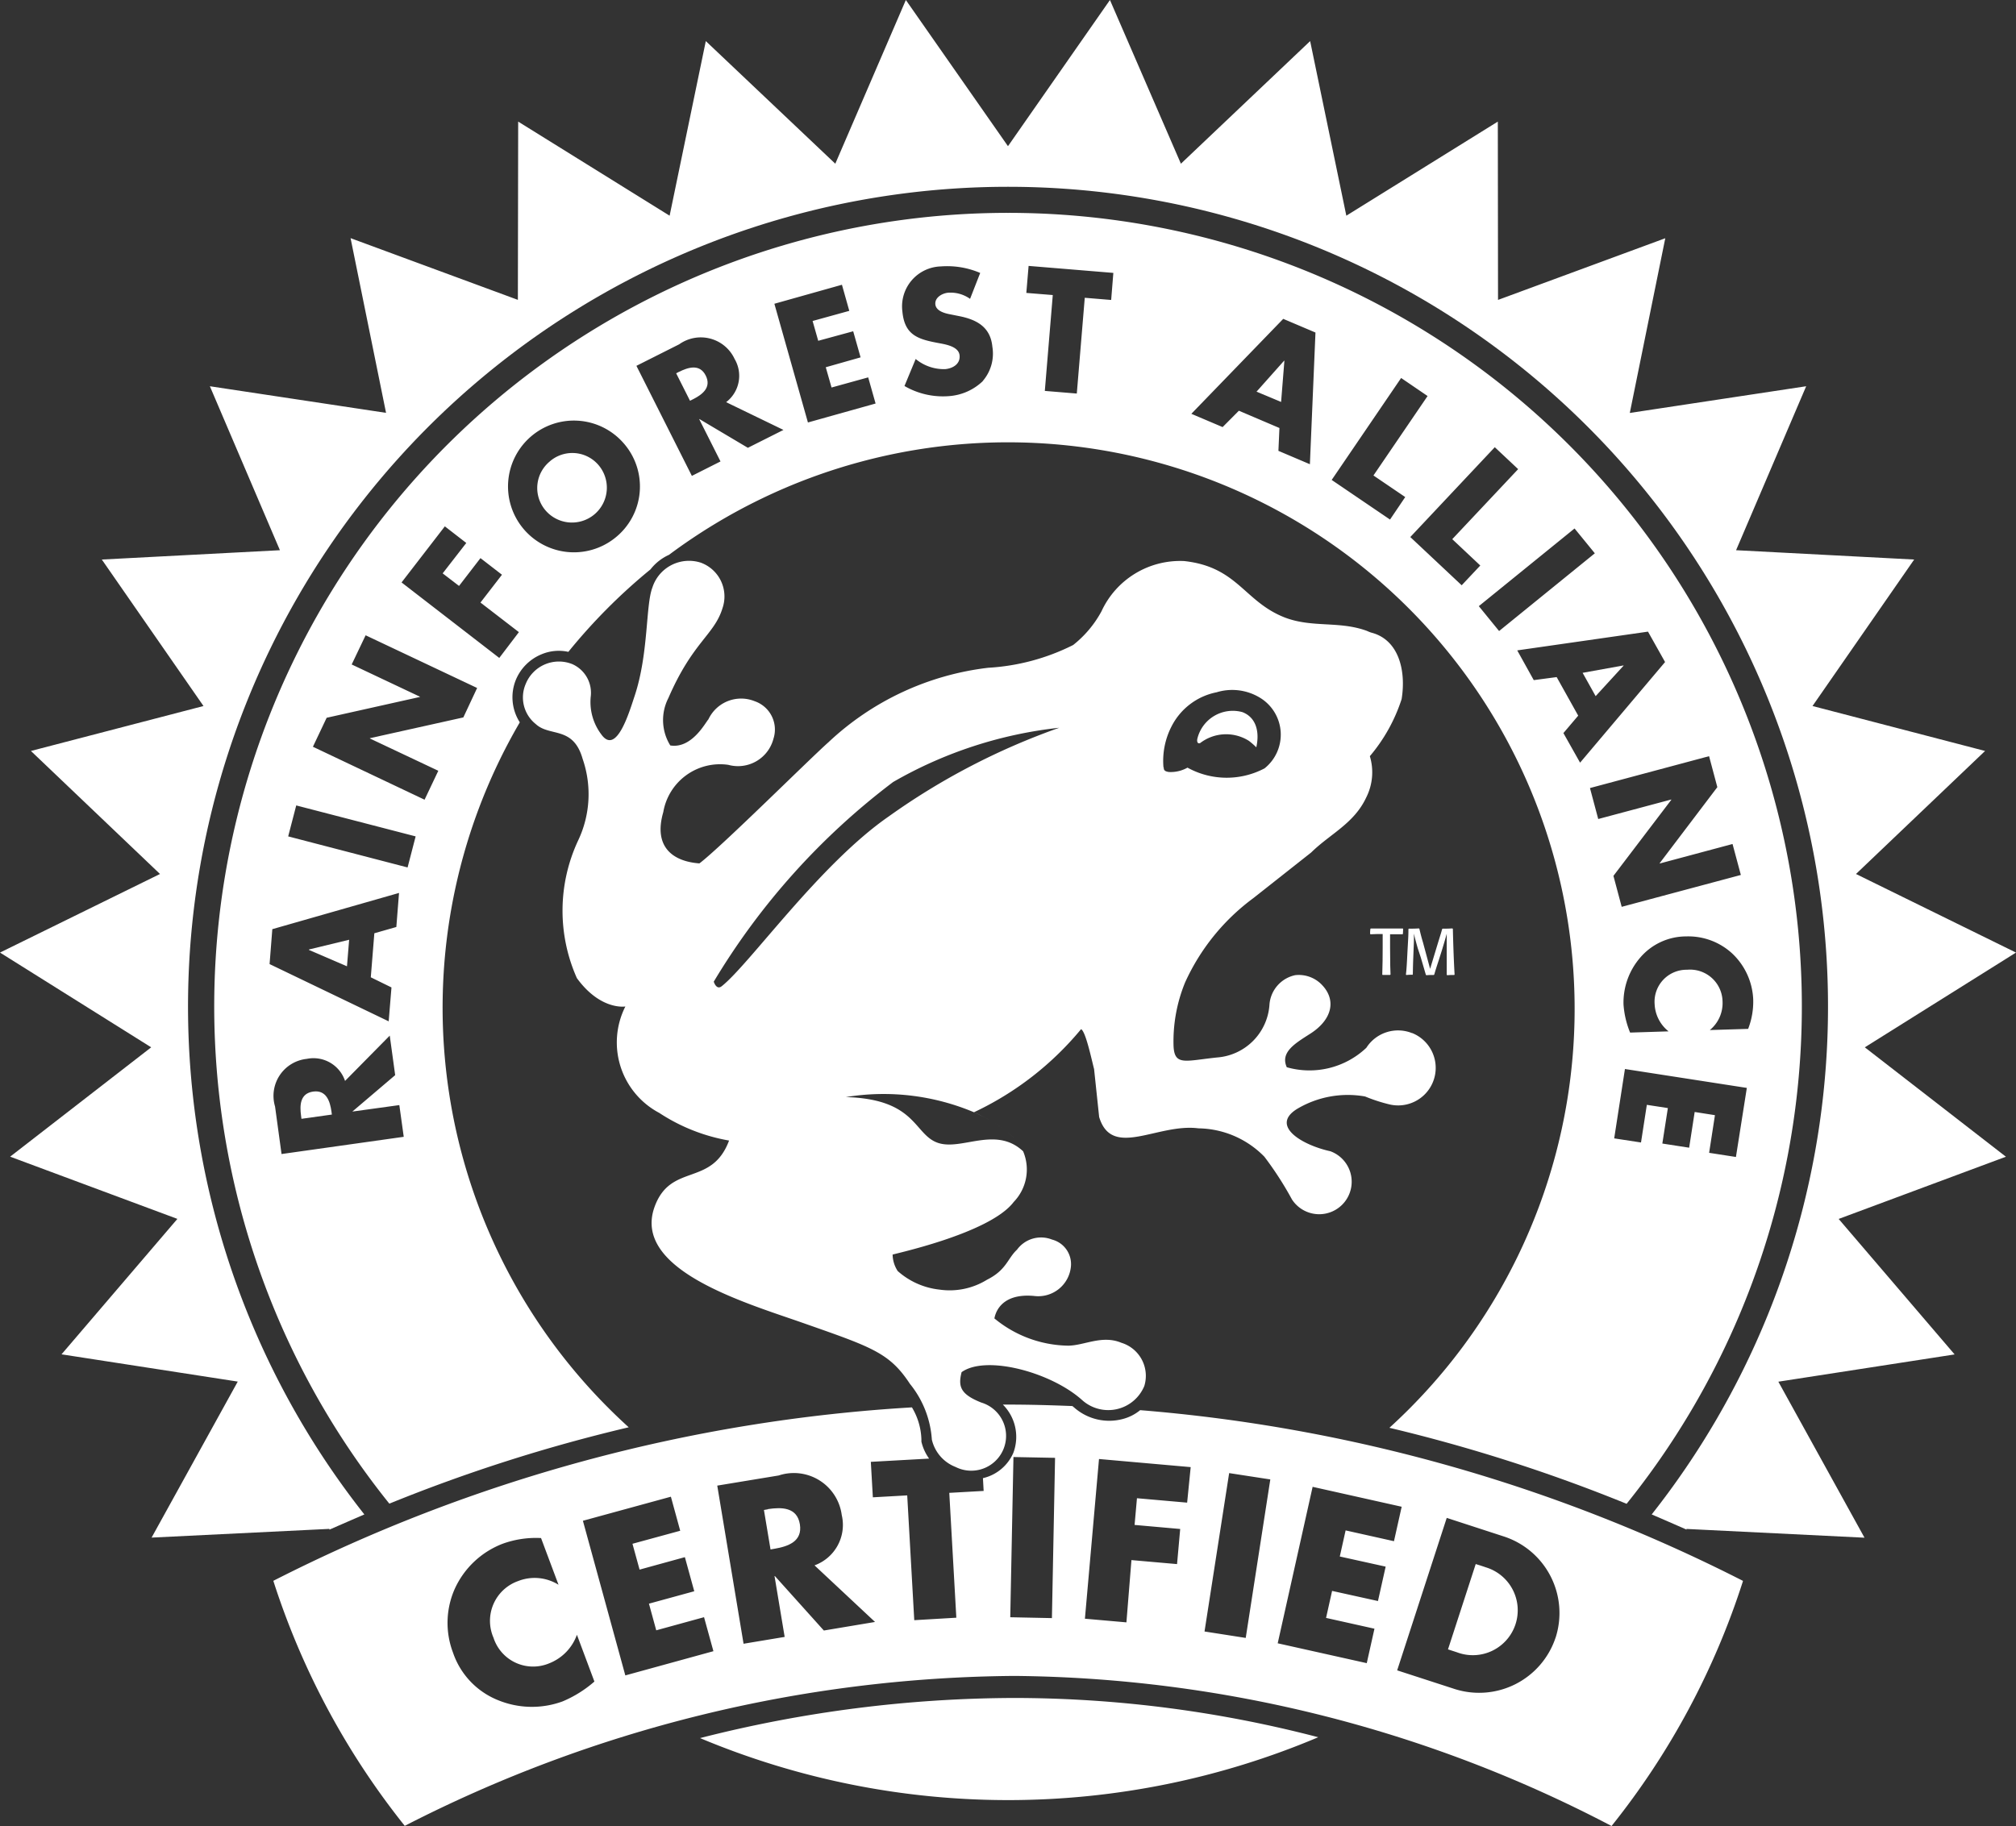
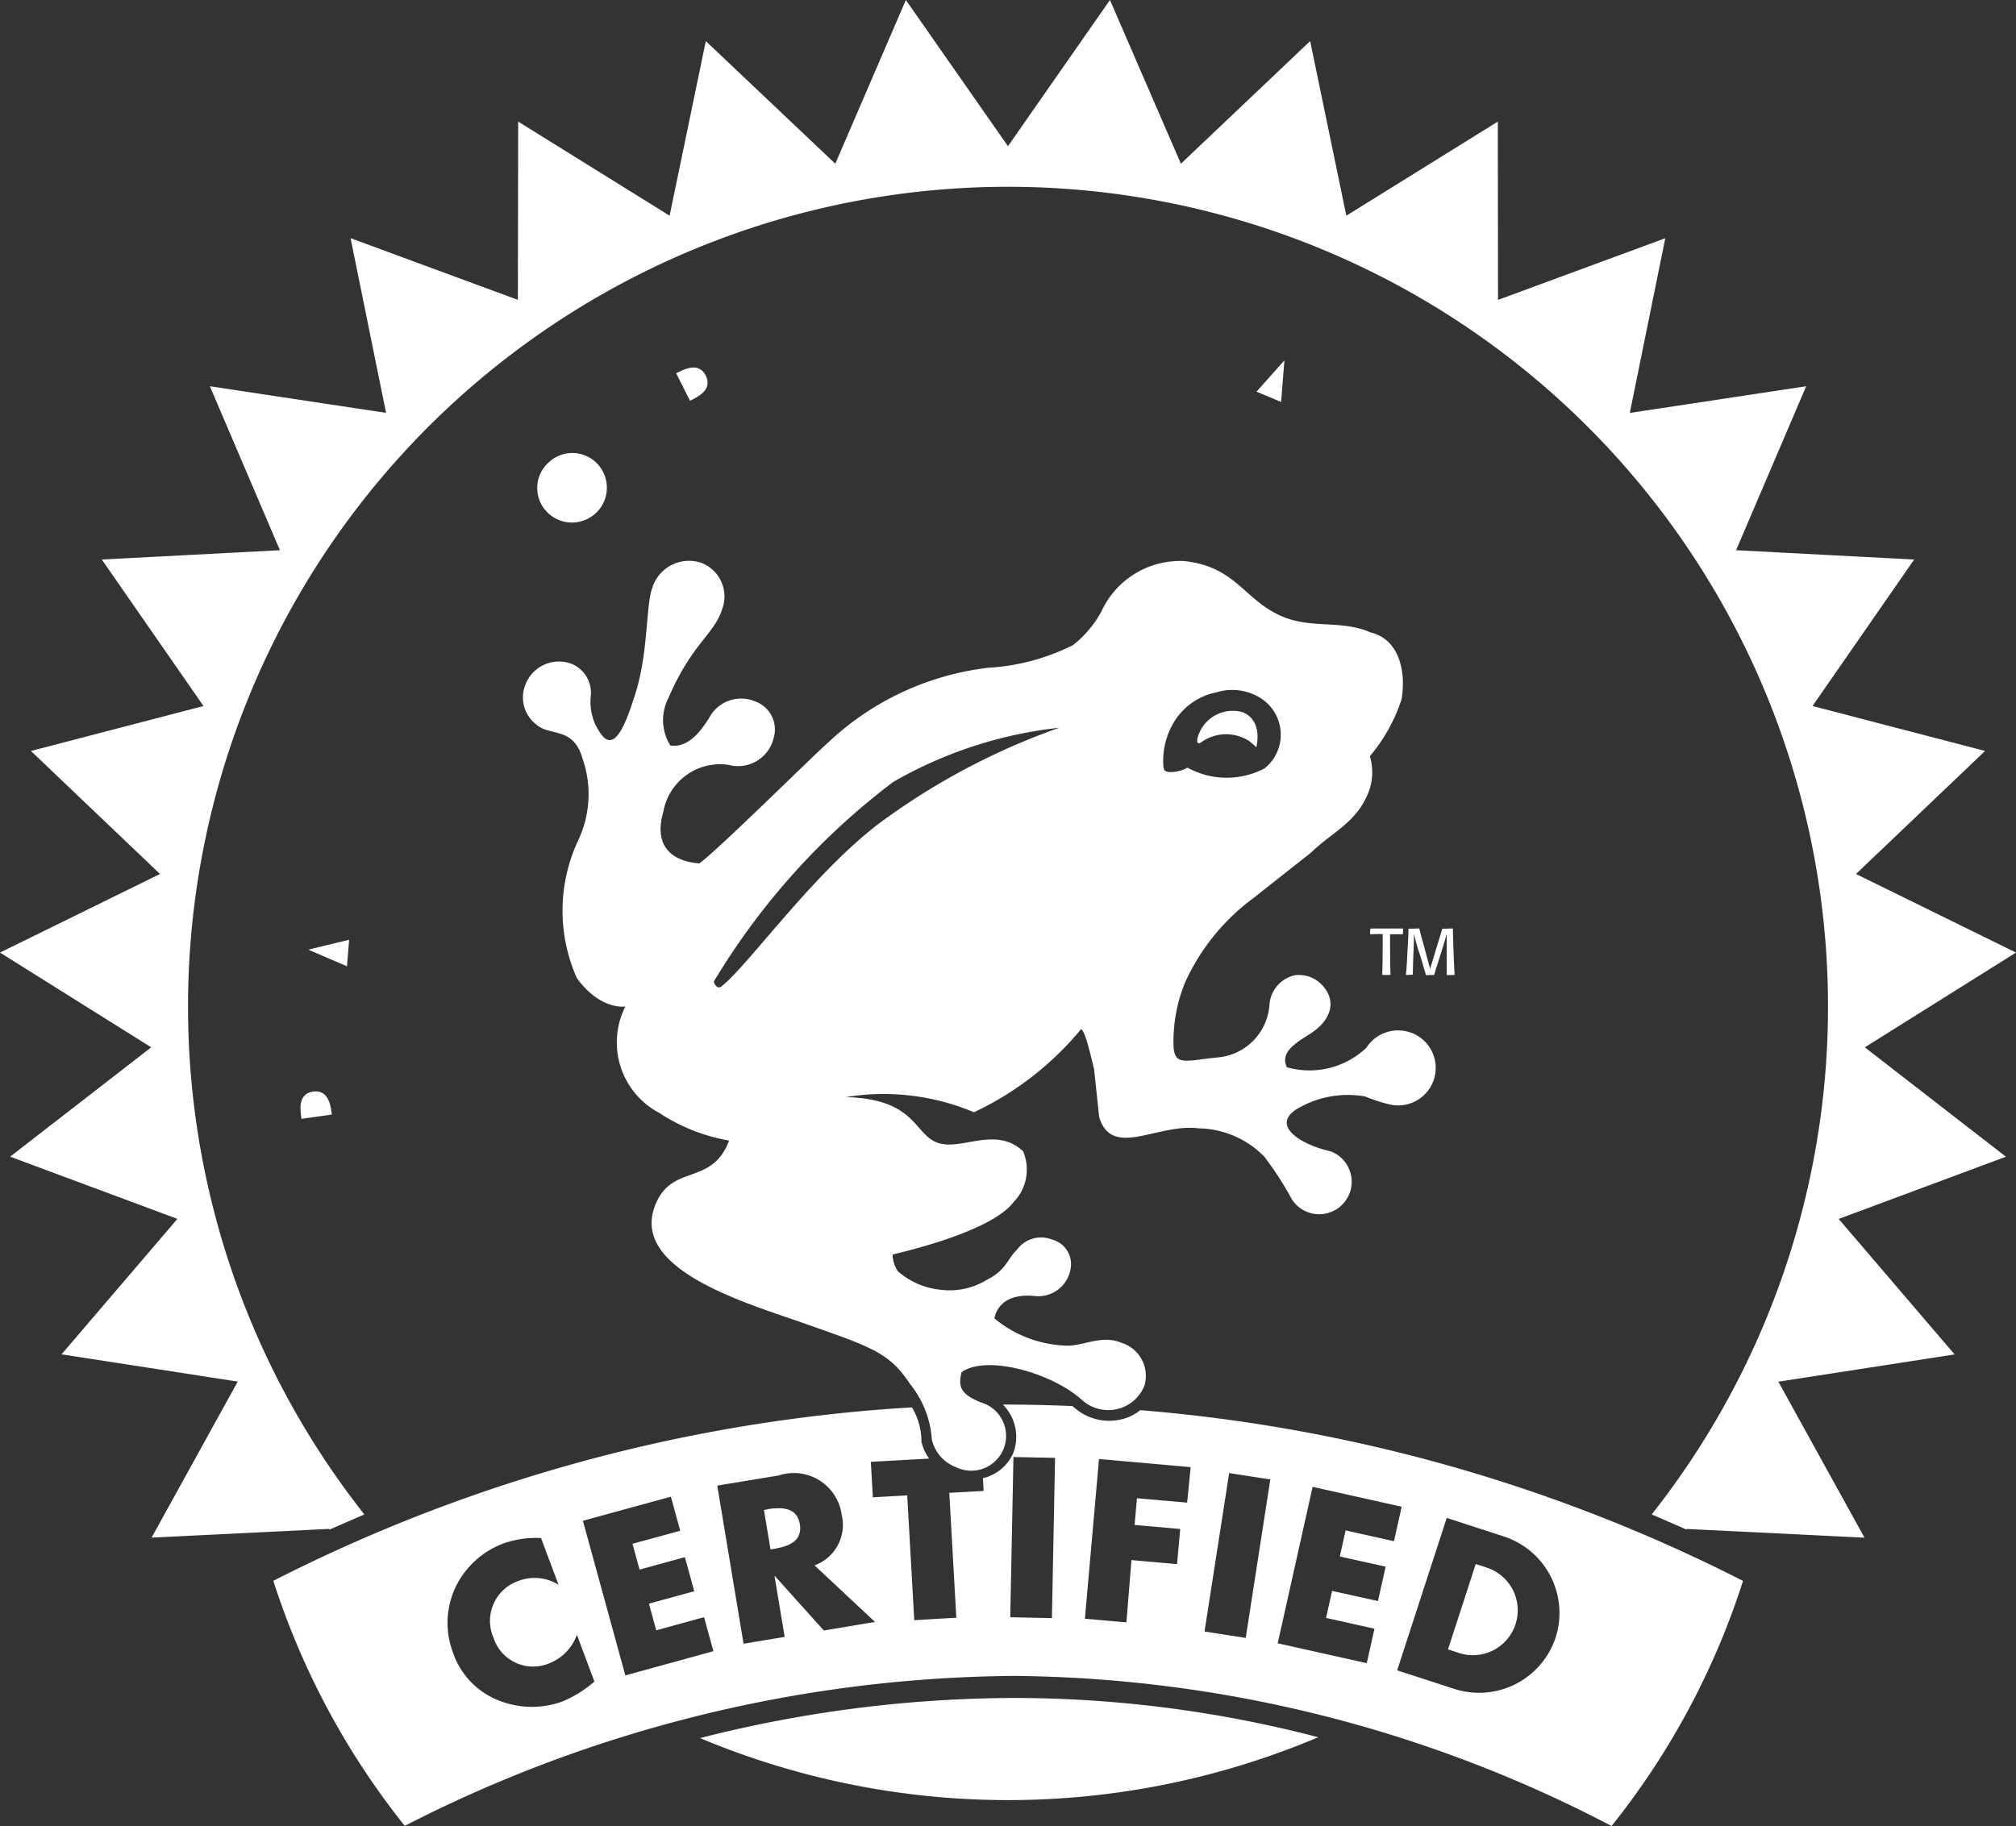
<svg xmlns="http://www.w3.org/2000/svg" width="39.777" height="36.041" viewBox="0 0 39.777 36.041">
  <rect x="0" y="0" width="39.777" height="36.041" fill="#333333" stroke="none" />
  <defs>
    <clipPath id="clip-path">
      <rect id="Rectangle_4806" data-name="Rectangle 4806" width="39.777" height="36.041" fill="#fff" />
    </clipPath>
  </defs>
  <g id="Group_6033" data-name="Group 6033" transform="translate(-0.001 0.001)">
    <g id="Group_6017" data-name="Group 6017" transform="translate(0.001 -0.001)" clip-path="url(#clip-path)">
      <path id="Path_4901" data-name="Path 4901" d="M36.794,20.67,39.777,18.8,36.62,17.249l2.547-2.428-3.405-.887,2.006-2.891-3.514-.184,1.383-3.236-3.48.527.7-3.448-3.3,1.217L29.553,2.4,26.564,4.257,25.85.811,23.3,3.231,21.9,0,19.888,2.885,17.873,0,16.481,3.231,13.926.811l-.714,3.446L10.224,2.4l-.006,3.518L6.917,4.7l.7,3.448L4.141,7.623l1.382,3.236-3.514.184,2.006,2.891L.61,14.821l2.547,2.428L0,18.8,2.983,20.67.2,22.828l3.3,1.228L1.214,26.729l3.477.538-1.7,3.079L6.5,30.174l0,.015c.228-.1.458-.2.689-.3a16.179,16.179,0,1,1,25.4,0q.347.149.689.3l-.005-.014,3.515.173-1.7-3.079,3.478-.538-2.288-2.674,3.3-1.228Z" transform="translate(0 0)" fill="#fff" />
      <path id="Path_4902" data-name="Path 4902" d="M34.478,36.52l-.184-.059-.547,1.684.175.057a.886.886,0,1,0,.555-1.681" transform="translate(-5.177 -5.593)" fill="#fff" fill-rule="evenodd" />
      <path id="Path_4903" data-name="Path 4903" d="M35.363,36.223a31.855,31.855,0,0,0-11.892-3.368.894.894,0,0,1-.349.176,1.044,1.044,0,0,1-.939-.216c-.015-.014-.033-.027-.049-.041-.423-.017-.847-.029-1.272-.029l-.1,0a.9.9,0,0,1,.207.952.865.865,0,0,1-.6.5l.014.252-.678.038.139,2.464L19.014,37l-.139-2.463-.678.038-.04-.7,1.15-.064a.944.944,0,0,1-.152-.334l0-.019v-.02a1.3,1.3,0,0,0-.187-.638,31.874,31.874,0,0,0-12.6,3.423v0a15.144,15.144,0,0,0,2.593,4.836h0A26.752,26.752,0,0,1,20.993,38.1a25.857,25.857,0,0,1,11.779,2.962h0a15.1,15.1,0,0,0,2.592-4.831ZM12.083,38.6a1.758,1.758,0,0,1-1.275-.019,1.546,1.546,0,0,1-.895-.941,1.654,1.654,0,0,1,.03-1.248,1.712,1.712,0,0,1,.948-.9,1.929,1.929,0,0,1,.759-.113l.345.922a.89.89,0,0,0-.8-.072.833.833,0,0,0-.483,1.117.821.821,0,0,0,1.1.505.948.948,0,0,0,.546-.563l.345.923a2.313,2.313,0,0,1-.628.392m1.238-.513-.837-3.052,1.736-.475.184.672-.942.257.14.51.894-.246.185.673-.894.245.144.526.943-.259.185.671Zm3.917-.886-.965-1.074-.008,0,.2,1.2-.811.135-.519-3.121,1.212-.2a.953.953,0,0,1,1.244.78.849.849,0,0,1-.537.994l1.194,1.117Zm4.5-.245-.822-.017.063-3.162.821.016Zm2.668-2.279-.99-.087-.047.527.9.08-.062.693-.9-.079L23.2,37.043l-.819-.072.278-3.152,1.809.16Zm1.156,2.67-.813-.127.486-3.126.812.125Zm2.761-1.407-.152.679-.905-.2-.119.533.955.213-.152.68-1.757-.392.689-3.088,1.757.393-.152.68-.954-.213-.115.515Zm3.353,1.4a1.59,1.59,0,0,1-2.017,1.007l-1.109-.36.978-3.009,1.109.361a1.589,1.589,0,0,1,1.04,2" transform="translate(-0.975 -5.024)" fill="#fff" fill-rule="evenodd" />
      <path id="Path_4904" data-name="Path 4904" d="M17.883,35.181l-.079.014.13.779.079-.014c.265-.045.555-.143.5-.483s-.362-.339-.627-.3" transform="translate(-2.731 -5.394)" fill="#fff" fill-rule="evenodd" />
      <path id="Path_4905" data-name="Path 4905" d="M32.562,21.759c-.108,0-.126,0-.238,0,0,.129,0,.15,0,.264,0,.324.006.453.009.529l-.008.009c-.074,0-.078,0-.149,0l-.006-.009c.006-.179.008-.361.008-.542,0-.132,0-.2,0-.256-.113,0-.125,0-.24.005l-.008-.009c0-.046,0-.05.005-.095l.007-.01h.334c.1,0,.2,0,.3,0l.006.01c0,.045-.005.058-.005.1Z" transform="translate(-4.897 -3.32)" fill="#fff" />
      <path id="Path_4906" data-name="Path 4906" d="M33.693,21.653c.007.3.017.6.034.9l-.007.009c-.064,0-.072,0-.14.005l-.008-.01c0-.145,0-.19,0-.333l0-.136c0-.093,0-.29,0-.339-.02.074-.04.143-.095.325l-.059.187c-.047.143-.063.193-.092.292l-.008.009c-.07,0-.077,0-.15.005l-.008-.01-.019-.064c-.011-.04-.068-.232-.08-.274L33,22.034c-.052-.185-.057-.206-.075-.289,0,.13,0,.158-.006.288l-.009.231c-.005.152-.005.185-.007.285l-.006.009a.959.959,0,0,0-.124.005l-.006-.01.008-.078c.013-.154.018-.308.027-.461.013-.23.014-.244.014-.357l.008-.009c.095,0,.118,0,.2-.005l.009.01c.023.1.044.179.07.265l.141.523.163-.538c.052-.168.055-.174.074-.246l.008-.009c.094,0,.106,0,.195-.005Z" transform="translate(-5.027 -3.32)" fill="#fff" />
      <path id="Path_4907" data-name="Path 4907" d="M29.769,9.223l.065-.814-.006,0-.544.611Z" transform="translate(-4.492 -1.29)" fill="#fff" />
      <path id="Path_4908" data-name="Path 4908" d="M12.769,10.726a.679.679,0,0,0-.113.933.688.688,0,1,0,1.051-.885.679.679,0,0,0-.939-.048" transform="translate(-1.92 -1.62)" fill="#fff" />
-       <path id="Path_4909" data-name="Path 4909" d="M36.884,15.658l.257.46.55-.6,0-.006Z" transform="translate(-5.658 -2.379)" fill="#fff" />
      <path id="Path_4910" data-name="Path 4910" d="M15.813,8.654l-.055.028.273.542.055-.027c.185-.093.374-.232.256-.469s-.345-.165-.528-.074" transform="translate(-2.417 -1.315)" fill="#fff" />
      <path id="Path_4911" data-name="Path 4911" d="M7.2,22.109l.75.323.043-.524L7.2,22.1Z" transform="translate(-1.104 -3.361)" fill="#fff" />
      <path id="Path_4912" data-name="Path 4912" d="M16.312,40.374a15.709,15.709,0,0,0,12.2-.016,23.818,23.818,0,0,0-5.989-.775,25.278,25.278,0,0,0-6.209.792" transform="translate(-2.502 -6.072)" fill="#fff" />
-       <path id="Path_4913" data-name="Path 4913" d="M20.655,4.963A15.662,15.662,0,0,0,8.448,30.438a32.1,32.1,0,0,1,4.723-1.507,11.174,11.174,0,0,1-2.149-13.913.917.917,0,0,1-.079-.836.93.93,0,0,1,.508-.507.877.877,0,0,1,.529-.048A11.255,11.255,0,0,1,13.6,12a.969.969,0,0,1,.366-.288A11.181,11.181,0,0,1,28.18,28.941a32.206,32.206,0,0,1,4.68,1.5A15.662,15.662,0,0,0,20.655,4.963M6.139,19.1l2.5-.715-.053.672-.434.124-.07.869.408.2-.055.669-2.35-1.13Zm.182,4.438L6.193,22.6a.734.734,0,0,1,.625-.94.657.657,0,0,1,.756.435l.882-.894.107.78-.845.719V22.7l.927-.128.087.626Zm2.487-5.656-2.356-.613.159-.611,2.356.611Zm1.1-2.961-1.843.41,0,.006,1.349.637-.271.571L6.94,15.5l.271-.572,1.84-.411,0-.005-1.346-.636L7.98,13.3l2.2,1.04Zm.709-1.174L8.689,12.257l.854-1.107.423.328-.466.6.323.248.423-.549.424.328-.424.549.758.584Zm2.273-2.36a1.3,1.3,0,1,1,.166-1.894,1.294,1.294,0,0,1-.166,1.894M15.522,9.6l-.955-.567-.006,0,.421.836-.565.285L13.323,7.982l.844-.425a.735.735,0,0,1,1.093.289.654.654,0,0,1-.167.853l1.131.548Zm1.185-.5-.662-2.343,1.333-.375.145.515-.724.2.111.391L17.6,7.3l.146.515-.687.195.114.4.723-.2.146.516Zm3.448-.814a1.075,1.075,0,0,1-.666.294,1.51,1.51,0,0,1-.877-.2l.221-.533a.872.872,0,0,0,.584.2c.147-.014.3-.1.282-.273s-.27-.214-.408-.24c-.406-.075-.676-.152-.72-.622a.789.789,0,0,1,.759-.892,1.652,1.652,0,0,1,.776.129l-.2.511a.665.665,0,0,0-.433-.121c-.116.011-.264.093-.252.228s.19.18.3.2l.165.033c.347.068.623.213.66.605a.828.828,0,0,1-.189.676M22.69,6.682l-.521-.043-.157,1.89-.631-.052.157-1.892-.522-.042.045-.533,1.672.138Zm3.921,3.242-.621-.264.02-.451-.8-.341-.321.323-.617-.262,1.813-1.874.636.27Zm1.881.648-.3.444-1.151-.782,1.37-2.012.522.356-1.068,1.568Zm.1.789,1.667-1.773.461.433-1.3,1.382.553.52-.367.39Zm1.352,1.364,1.889-1.533.4.49-1.889,1.534Zm1.669,2.505.292-.344-.425-.761-.452.06-.326-.587,2.58-.37.337.6-1.677,1.986Zm2.128,1.311-1.441.385-.163-.611,2.35-.629.163.611-1.137,1.5,0,.007,1.437-.385.164.611-2.351.629-.163-.611,1.141-1.5Zm1.276,7.055-.529-.082.115-.743-.4-.063-.109.705-.529-.082.109-.7-.415-.064-.115.743-.529-.081.212-1.369,2.405.373Zm-.515-2.505a.687.687,0,0,0,.251-.563.641.641,0,0,0-.7-.627.631.631,0,0,0-.64.679.726.726,0,0,0,.275.537l-.759.024a1.784,1.784,0,0,1-.13-.555,1.359,1.359,0,0,1,.329-.924,1.193,1.193,0,0,1,.908-.419,1.278,1.278,0,0,1,.9.33,1.321,1.321,0,0,1,.422.913,1.488,1.488,0,0,1-.1.582Z" transform="translate(-0.766 -0.762)" fill="#fff" />
      <path id="Path_4914" data-name="Path 4914" d="M7.255,25.446c-.262.036-.269.271-.241.476l.008.062.6-.084-.008-.06c-.028-.2-.1-.429-.36-.394" transform="translate(-1.074 -3.903)" fill="#fff" />
      <path id="Path_4915" data-name="Path 4915" d="M29.067,17.29a1.6,1.6,0,0,0-.143-.125.841.841,0,0,0-.965.043c-.065.021-.063-.054-.053-.092a.719.719,0,0,1,.886-.52c.264.1.346.375.276.694" transform="translate(-4.28 -2.542)" fill="#fff" fill-rule="evenodd" />
      <path id="Path_4916" data-name="Path 4916" d="M23.156,26.167c.067.04.134.081.193.124-.059-.043-.125-.084-.193-.124" transform="translate(-3.552 -4.014)" fill="#fff" fill-rule="evenodd" />
-       <path id="Path_4917" data-name="Path 4917" d="M23.722,26.643a.918.918,0,0,1,.093.141.918.918,0,0,0-.093-.141" transform="translate(-3.639 -4.087)" fill="#fff" fill-rule="evenodd" />
      <path id="Path_4918" data-name="Path 4918" d="M23.621,26.524a1.526,1.526,0,0,0-.138-.126,1.421,1.421,0,0,1,.138.126" transform="translate(-3.602 -4.05)" fill="#fff" fill-rule="evenodd" />
      <path id="Path_4919" data-name="Path 4919" d="M29.729,22.394a.742.742,0,0,0-.9.29,1.632,1.632,0,0,1-1.57.384c-.135-.3.173-.475.465-.663.437-.279.528-.682.2-.991a.63.63,0,0,0-.5-.163.643.643,0,0,0-.506.573,1.12,1.12,0,0,1-1.031,1.051c-.63.065-.842.171-.862-.222a3.064,3.064,0,0,1,.227-1.257A4.245,4.245,0,0,1,26.6,19.73l1.14-.9c.373-.367.847-.571,1.087-1.087a1.1,1.1,0,0,0,.071-.814,3.319,3.319,0,0,0,.627-1.127c.091-.559-.055-1.174-.6-1.312a.722.722,0,0,1-.085-.034c-.546-.2-1.072-.057-1.615-.262-.81-.314-.93-1-1.99-1.116a1.708,1.708,0,0,0-1.632.992,2.148,2.148,0,0,1-.559.665,4.271,4.271,0,0,1-1.675.449,5.542,5.542,0,0,0-3.153,1.47c-.379.336-2.114,2.064-2.546,2.391-.517-.038-.914-.318-.713-1.012a1.136,1.136,0,0,1,1.283-.933.723.723,0,0,0,.891-.516.591.591,0,0,0-.371-.74.713.713,0,0,0-.913.359c-.052.05-.323.584-.752.514a.952.952,0,0,1-.037-.936c.481-1.11.905-1.244,1.067-1.772a.71.71,0,0,0-.43-.9.759.759,0,0,0-.953.492c-.135.35-.072,1.3-.35,2.138-.107.321-.357,1.174-.655.764a1.062,1.062,0,0,1-.212-.744.619.619,0,0,0-.359-.645.706.706,0,0,0-.924.391.672.672,0,0,0,.2.791c.277.256.738.031.924.687a2.129,2.129,0,0,1-.089,1.61,3.27,3.27,0,0,0-.025,2.716c.469.644.957.56.957.56a1.574,1.574,0,0,0,.668,2.1,3.645,3.645,0,0,0,1.378.546c-.344.921-1.152.432-1.47,1.309-.445,1.235,1.761,1.883,2.906,2.283,1.373.483,1.725.589,2.132,1.209a1.949,1.949,0,0,1,.433,1.1.762.762,0,0,0,.468.541.687.687,0,1,0,.508-1.271c-.41-.163-.462-.314-.389-.6.481-.345,1.763,0,2.376.549a.77.77,0,0,0,1.229-.276.682.682,0,0,0-.453-.853c-.383-.16-.735.057-1.052.057a2.332,2.332,0,0,1-1.453-.538c.01-.043.08-.507.783-.443A.647.647,0,0,0,23,27a.5.5,0,0,0-.373-.531.587.587,0,0,0-.691.2c-.188.174-.206.4-.592.593a1.4,1.4,0,0,1-.935.195,1.481,1.481,0,0,1-.827-.367.615.615,0,0,1-.1-.323c-.085.006,1.906-.4,2.389-1.04a.922.922,0,0,0,.186-1c-.544-.511-1.222,0-1.691-.17s-.417-.86-1.806-.9a4.59,4.59,0,0,1,2.528.3c.108.048.212.1.31.154-.1-.054-.2-.107-.31-.155A6.121,6.121,0,0,0,23.2,22.317c.091.041.208.6.257.787l.1.946c.251.833,1.152.119,1.96.224a1.851,1.851,0,0,1,1.3.56,6.626,6.626,0,0,1,.544.843.641.641,0,1,0,.758-.951c-.559-.122-1.19-.5-.662-.832a1.953,1.953,0,0,1,1.347-.249,3.22,3.22,0,0,0,.483.157.741.741,0,0,0,.448-1.408M19.4,18.122c-1.364.947-2.739,2.911-3.29,3.347-.106.084-.157-.09-.157-.09a13.87,13.87,0,0,1,3.539-3.94,8.368,8.368,0,0,1,3.278-1.071,13.517,13.517,0,0,0-3.37,1.754m5.426-.973a1.484,1.484,0,0,1,.161-.811,1.273,1.273,0,0,1,.887-.67,1.054,1.054,0,0,1,.87.116.852.852,0,0,1,.077,1.385,1.6,1.6,0,0,1-1.521-.014.671.671,0,0,1-.369.086c-.086-.013-.1-.041-.1-.092" transform="translate(-1.87 -2.005)" fill="#fff" fill-rule="evenodd" />
    </g>
  </g>
</svg>